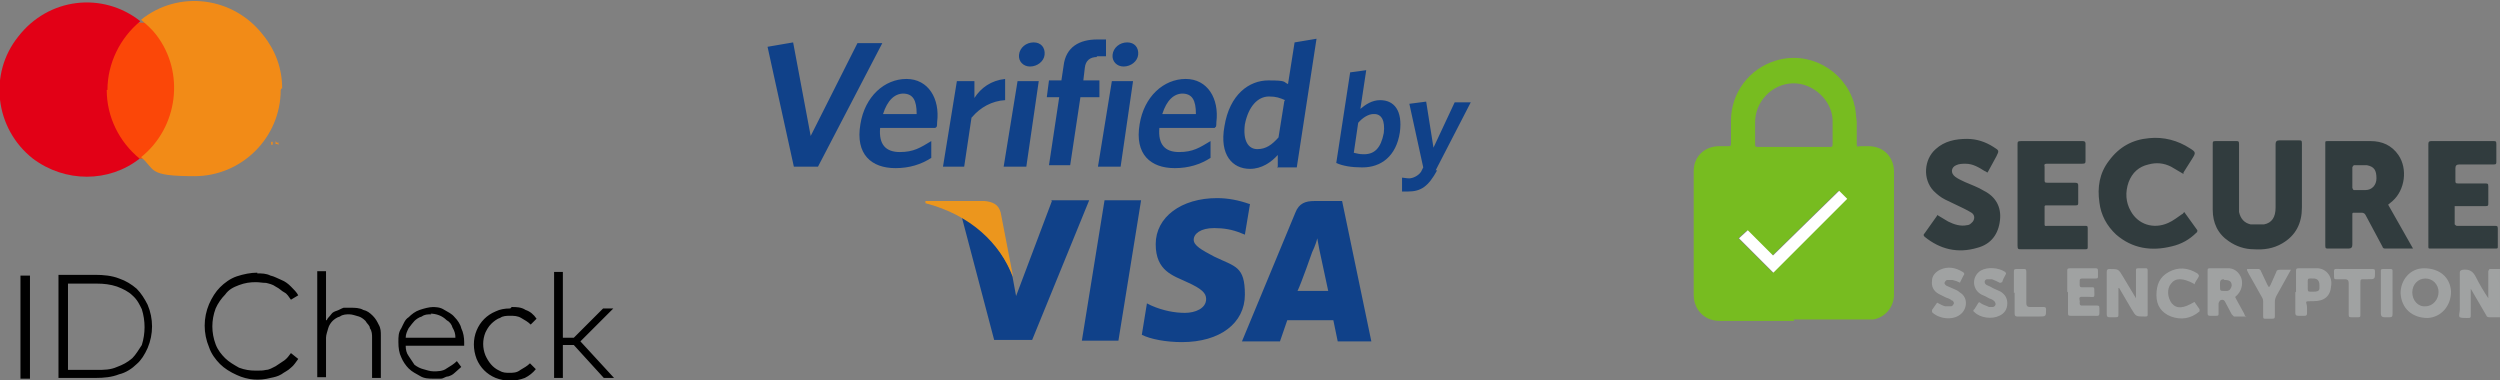
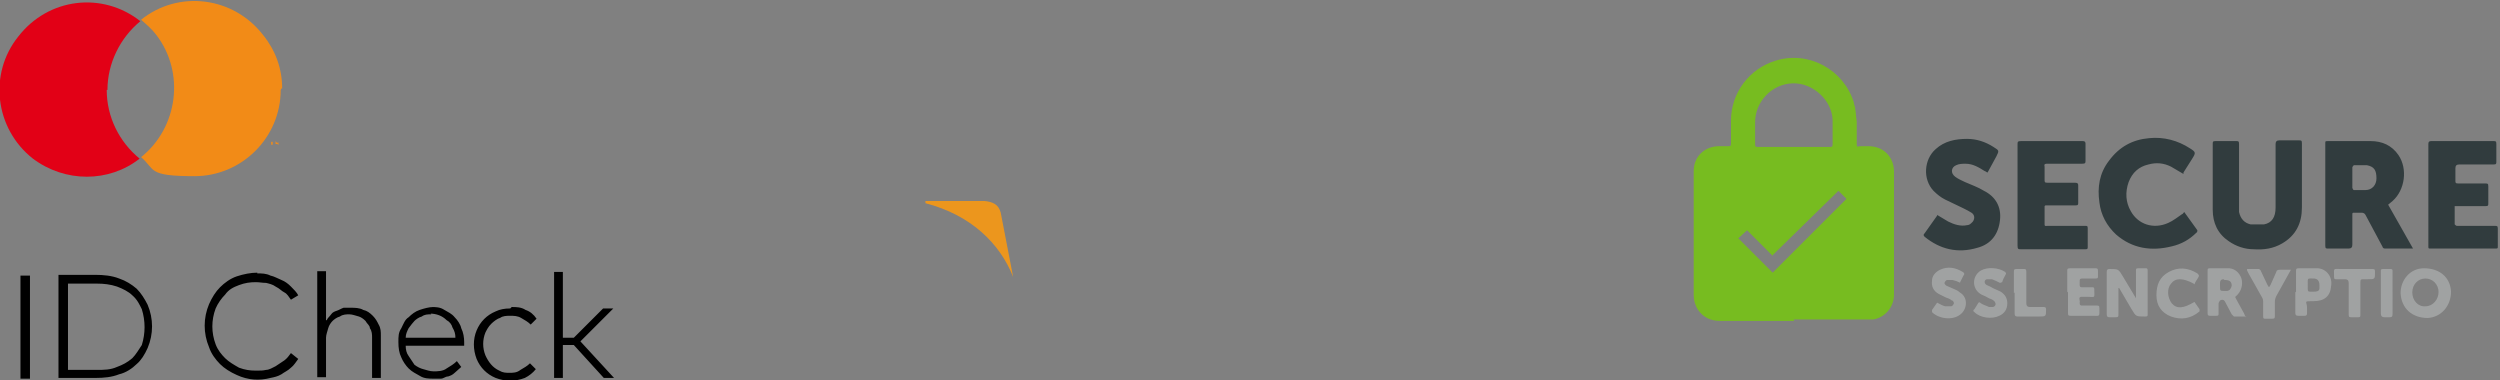
<svg xmlns="http://www.w3.org/2000/svg" version="1.1" viewBox="0 0 342 52">
  <rect x="0" y="0" width="342" height="52" fill="#808080" stroke="none" />
  <defs>
    <style>
      .cls-1 {
        fill: #f28b17;
      }

      .cls-2 {
        fill: #ec961d;
      }

      .cls-3 {
        fill: #fb4708;
      }

      .cls-4 {
        fill: #fff;
      }

      .cls-5 {
        fill: #104189;
      }

      .cls-6 {
        fill: #e20016;
      }

      .cls-7 {
        fill: #a0a2a2;
      }

      .cls-8 {
        fill: #313c3e;
      }

      .cls-9 {
        fill: #77bc20;
      }
    </style>
  </defs>
  <g>
    <g id="Layer_1">
      <g>
-         <path class="cls-5" d="M143.9,27.5l-4.9,13-.5-2.7c-1.2-3.3-3.8-6.6-6.9-8l4.4,16.7h5.2l7.8-19.1s-5.2,0-5.2,0ZM148,46.6l3.1-19.2h5l-3.1,19.2h-5ZM170.9,27.9c-1.4-.5-2.9-.8-4.4-.8-4.9,0-8.4,2.6-8.4,6.3s2.4,4.3,4.3,5.2c2,.9,2.6,1.5,2.6,2.3,0,1.3-1.5,1.9-2.9,1.9s-3-.3-4.6-1l-.6-.3-.7,4.3c1.2.6,3.3,1,5.5,1,5.2,0,8.6-2.6,8.6-6.5s-1.3-3.8-4.2-5.2c-1.7-.9-2.8-1.5-2.8-2.3s.9-1.6,2.8-1.6c1.3,0,2.5.2,3.7.7l.5.2.7-4.2h0ZM183.6,27.5h-3.8c-1.2,0-2.1.3-2.6,1.6l-7.3,17.6h5.2l1-2.9h6.3l.6,2.9h4.6l-4-19.2h-.1ZM177.5,39.8c.5-1,2-5.3,2-5.3,0,0,.5-1,.7-1.9l.3,1.6,1.2,5.6h-4.2Z" />
        <path class="cls-2" d="M134.6,27.5h-8v.3c6.2,1.6,10.2,5.5,12,10.1l-1.7-8.8c-.3-1.2-1.2-1.5-2.2-1.6Z" />
-         <path class="cls-5" d="M111.7,22.8h-3.1l-3.6-16.4,3.5-.6,2.4,12.8,6.4-12.7h3.4l-8.8,16.9h-.1ZM128,17.5h-7.6c-.2,2.3.8,3.3,2.7,3.3s2.8-.6,4.3-1.5v2.3c-1.4.9-3,1.4-4.9,1.4-3.3,0-5.5-1.9-4.8-6,.6-3.8,3.3-6.2,6.3-6.2s4.6,2.7,4.2,5.9c0,.2,0,.6-.1.7h-.1ZM123.6,12.8c-1.2,0-2.2.9-2.8,2.8h4.6c0-1.9-.5-2.8-1.9-2.8h0ZM132.9,16.1l-1,6.7h-2.9l1.9-11.7h2.4v2.3c.9-1.4,2.3-2.4,4.2-2.6v2.9c-1.8.1-3.4,1-4.5,2.3h0ZM137.3,22.8l1.9-11.7h2.9l-1.7,11.7h-3ZM140.9,9.1c-.9,0-1.6-.7-1.5-1.6.1-1,1-1.7,2-1.7s1.6.7,1.5,1.7c-.1.9-1,1.6-2,1.6ZM150.1,7.8c-1,0-1.6.5-1.7,1.5l-.2,1.7h2.2v2.3h-2.6l-1.4,9.3h-2.9l1.4-9.3h-1.7l.3-2.3h1.7l.3-2c.3-2.6,2.2-3.6,4.6-3.6h1.2v2.3h-1.3ZM150.2,22.8l1.9-11.7h2.9l-1.7,11.7h-3ZM153.7,9.1c-.9,0-1.6-.7-1.5-1.6.1-1,1-1.7,2-1.7s1.6.7,1.5,1.7c-.1.9-1,1.6-2,1.6h0ZM166.2,17.5h-7.6c-.2,2.3.8,3.3,2.7,3.3s2.8-.6,4.3-1.5v2.3c-1.4.9-3,1.4-4.9,1.4-3.3,0-5.5-1.9-4.8-6,.6-3.8,3.3-6.2,6.3-6.2s4.6,2.7,4.2,5.9c0,.2,0,.6-.1.7h-.1ZM161.8,12.8c-1.2,0-2.2.9-2.8,2.8h4.6c0-1.9-.5-2.8-1.9-2.8h0ZM174.8,22.8v-1.6c-.9,1-2.2,1.9-3.8,1.9-2.4,0-4.2-1.9-3.5-5.8.7-4.4,3.4-6.3,6-6.3s2,.2,2.7.5l.9-5.7,3-.5-2.7,17.6h-2.7ZM175.8,13.7c-.7-.3-1.2-.5-2.2-.5-1.5,0-2.8,1.3-3.3,3.8-.3,2.3.5,3.4,1.7,3.4s2-.6,2.9-1.6l.8-5h0ZM186.3,22.9c-1.4,0-2.6-.2-3.5-.6l1.9-12.4,2.2-.3-.8,5.3c.7-.6,1.6-1.2,2.7-1.2,1.9,0,3.1,1.4,2.7,4.4-.5,3.3-2.6,4.8-5.1,4.8h0ZM187.9,15.6c-.7,0-1.5.5-2.1,1.2l-.6,4.1c.5.1.7.2,1.4.2,1.4,0,2.3-.8,2.7-2.9.2-1.7-.3-2.6-1.3-2.6h-.1ZM196.6,23.3c-1.2,2.2-2.2,2.9-4,2.9h-.8v-1.9c.2,0,.6.1,1,.1s1.2-.3,1.6-.9l.3-.6-1.9-8.7,2.3-.3,1,6.3,2.9-6.2h2.2l-4.8,9.3h-.1Z" />
      </g>
      <g>
        <path d="M4.1,51.8h-1.3v-14.1h1.3v14.1ZM13.1,37.6c1,0,2.2.1,3.2.5.9.3,1.7.8,2.4,1.4.6.6,1.1,1.4,1.5,2.2.8,1.9.8,4,0,5.9-.4.9-.9,1.7-1.5,2.2-.6.6-1.5,1.2-2.4,1.4-1,.4-2.1.5-3.2.5h-5.1v-14.1h5.1ZM9.3,38.8v11.8h4c.9,0,1.8,0,2.7-.4.8-.3,1.4-.6,2.1-1.2.5-.5.9-1.2,1.3-1.8.5-1.6.5-3.3,0-4.9-.3-.6-.6-1.3-1.3-1.9-.5-.5-1.3-.9-2.1-1.2-.9-.3-1.8-.4-2.7-.4h-4ZM35.2,37.4c.6,0,1.2,0,1.8.3.5.1,1,.4,1.5.6s.9.5,1.3.9.8.8,1,1.2l-1,.6c-.3-.4-.5-.8-.9-1s-.6-.5-1.2-.8c-.4-.3-.9-.4-1.3-.5-.5,0-.9-.1-1.4-.1-.8,0-1.5.1-2.3.4s-1.4.6-1.9,1.3c-.5.5-1,1.2-1.3,1.9-.6,1.6-.6,3.3,0,4.9.3.8.8,1.4,1.3,1.9s1.2.9,1.9,1.3c.8.3,1.5.4,2.3.4s.9,0,1.4-.1c.4,0,.9-.3,1.3-.5l1.2-.8c.4-.3.6-.6.9-1l1,.8c-.3.4-.6.9-1,1.2-.4.4-.9.6-1.3.9-.5.3-1,.4-1.5.5-1.5.4-3.1.3-4.6-.4-.9-.4-1.7-.9-2.3-1.5s-1.2-1.4-1.5-2.3c-.8-1.9-.8-4,0-5.9.4-.9.9-1.7,1.5-2.3s1.4-1.2,2.3-1.5,1.9-.5,2.8-.5h0v.4ZM44.7,43.8c.1-.3.4-.5.6-.8s.5-.4.8-.5.6-.3.9-.4h1c.5,0,1.2,0,1.7.3.5.1.9.4,1.3.8s.6.8.8,1.2c.3.5.3,1,.3,1.5v5.8h-1.2v-5.5c0-.4,0-.9-.3-1.3,0-.4-.4-.6-.6-1-.3-.3-.6-.5-.9-.6-.4-.1-.9-.3-1.3-.3s-.9,0-1.3.3c-.4.1-.8.4-1,.6s-.5.6-.6,1-.3.9-.3,1.3v5.4h-1.2v-14.5h1.2v6.7h.1ZM59,42c.6,0,1.2,0,1.8.4.5.3,1,.5,1.4,1,.4.4.8,1,.9,1.5.3.6.4,1.3.4,1.9v.5h-8c0,.5.1,1,.4,1.4l.8,1.2c.4.3.8.5,1.2.6s.9.3,1.4.3,1.3,0,1.8-.4c.5-.3,1-.6,1.4-1l.6.8c-.3.3-.6.5-.9.8s-.6.4-.9.5c-.4,0-.6.3-1,.3h-1c-.6,0-1.3,0-1.9-.4-.5-.3-1-.5-1.5-1-.4-.4-.8-1-1-1.5-.3-.6-.4-1.3-.4-2.1s0-1.3.4-1.9c.3-.6.5-1.2,1-1.5.4-.4.9-.8,1.5-1s1.3-.4,1.9-.4h-.3ZM59,43c-.5,0-.9,0-1.3.3-.4.1-.8.4-1,.6s-.5.6-.8,1c-.2.4-.4.8-.4,1.3h6.8c0-.5-.1-.9-.4-1.4-.1-.4-.4-.8-.8-1-.6-.6-1.4-.9-2.3-.9h.1ZM70,42c.6,0,1.3,0,1.9.4.6.2,1.1.6,1.5,1.2l-.8.8c-.4-.4-.8-.6-1.3-.9s-1-.3-1.5-.3-1,0-1.4.3c-.4.1-.9.5-1.2.8-.4.4-.6.8-.8,1.2-.4,1-.4,2.1,0,3.1.4.9,1,1.7,1.9,2.1.5.3.9.3,1.4.3s1,0,1.5-.4c.5-.3.9-.5,1.3-.9l.8.8c-.4.5-.9.9-1.5,1.2-1.3.5-2.7.5-4,0-1.2-.5-2.1-1.4-2.6-2.6-.5-1.3-.5-2.7,0-3.9s1.4-2.1,2.6-2.6c.6-.3,1.3-.4,1.9-.4h.1ZM77,46.2h1.5l4-4h1.4l-4.5,4.5,4.6,5h-1.4l-4.1-4.5h-1.5v4.5h-1.2v-14.5h1.2v9.1h0Z" />
-         <path class="cls-3" d="M14,3.1h10.4v18.6h-10.4V3.1Z" />
        <path class="cls-6" d="M14.7,12.3c0-3.6,1.7-7.1,4.5-9.4C14-1.2,6.6-.3,2.5,5-1.6,10.1-.7,17.6,4.5,21.7c4.4,3.3,10.4,3.3,14.6,0-2.8-2.3-4.5-5.7-4.5-9.4Z" />
        <path class="cls-1" d="M38.4,12.3c0,6.5-5.3,11.8-11.8,11.8s-5.3-.9-7.3-2.6c5.1-4.1,6-11.6,2.1-16.7-.6-.8-1.3-1.4-2.1-2.1,5.1-4.1,12.6-3.2,16.7,2.1,1.7,2.1,2.6,4.6,2.6,7.3h-.1ZM37.3,19.8v-.4h.1-.4.1v.4h.1ZM38,19.8v-.5h0v.3c-.1,0-.3-.3-.3-.3h0v.5h0v-.4.3h.3v-.3c.1,0,.1.4.1.4h-.1Z" />
      </g>
      <g>
-         <path class="cls-7" d="M342,43.4h-1.4c-.2,0-.4,0-.5-.3l-2.1-3.6s0,0,0,0v3.5c0,.5,0,.5-.5.5-.4,0-.8,0-1-.1-.2-.2,0-.7,0-1v-5c0-.3,0-.4.4-.5.9-.1,1.4.2,1.8,1,.5,1,1.1,2,1.7,2.9v-3.7c0,0,.1-.3.2-.3.5,0,.9,0,1.4,0v6.5h0Z" />
        <path class="cls-9" d="M245.4,43.9c-3.4,0-6.7,0-10.1,0-1.3,0-2.3-.5-3-1.5-.4-.6-.6-1.3-.6-2v-17c0-2,1.5-3.4,3.5-3.4s.8,0,1.2,0c.3,0,.4,0,.4-.4v-3.1c0-3.8,2.5-7.1,6.1-8.2,4.5-1.4,9.3,1.2,10.7,5.7,0,.3.2.6.2.9.1.6.1,1.1.2,1.7,0,.9,0,1.9,0,2.8s0,.6.6.6h1c2.1,0,3.5,1.5,3.5,3.5v16.8c0,1.7-1.2,3.1-2.8,3.4-.3,0-.6,0-.9,0,0,0-10,0-10,0ZM245.4,20.1h4.9c.3,0,.4,0,.4-.4v-3.3c-.1-2.7-2.7-5.1-5.5-5-2.8.1-5.1,2.5-5.1,5.3v3c0,.3,0,.4.4.4h4.8ZM242.5,35l-3.5-3.5-1.2,1.1,4.7,4.7,10.1-10.1-1.1-1.1s-9.1,8.9-9.1,8.9Z" />
        <path class="cls-8" d="M326.7,28l3.4,6h-.4c-1.1,0-2.2,0-3.3,0-.3,0-.4,0-.5-.3l-2.3-4.3c-.1-.2-.3-.3-.5-.3-.3,0-.6,0-1,0-.3,0-.3,0-.3.3v4.1q0,.5-.5.5c-.9,0-1.8,0-2.8,0-.3,0-.4,0-.4-.4v-14c0-.3,0-.3.4-.3h5.8c1.6,0,2.9.6,3.8,1.9,1.3,1.9.9,4.8-.8,6.3-.2.2-.4.3-.6.5ZM321.8,24.2c0,.5,0,1,0,1.5,0,0,.1.3.2.3.5,0,1.1,0,1.6,0,.9,0,1.5-.7,1.5-1.6,0-1.1-.3-1.6-1.3-1.8-.6,0-1.2,0-1.8,0,0,0-.2.2-.2.3,0,.5,0,1,0,1.5ZM302.7,24.4v-4.7c0-.3,0-.4.4-.4h2.8c.3,0,.4,0,.4.4v8.6c0,.2,0,.5,0,.7.2.9.7,1.5,1.6,1.7.6,0,1.2,0,1.8,0,1.1-.2,1.6-1,1.6-2.3v-8.7q0-.5.5-.5h2.7c.3,0,.4,0,.4.4v8.8c0,2.1-.8,3.8-2.7,4.9-1.2.7-2.5.9-3.9.8-1.2,0-2.4-.4-3.4-1.1-1.5-1-2.2-2.5-2.2-4.3,0-1.5,0-3,0-4.5h0ZM279.7,28.2v2.5c0,.3.2.2.4.2h5.2c.2,0,.3,0,.3.3v2.6c0,.2,0,.3-.3.3,0,0-.1,0-.2,0-2.9,0-5.8,0-8.6,0-.4,0-.5,0-.5-.5v-13.8c0-.4,0-.5.5-.5h8.3c.3,0,.5,0,.5.4,0,.7,0,1.5,0,2.2,0,.4,0,.5-.5.5-1.6,0-3.1,0-4.7,0-.3,0-.5,0-.4.4,0,.6,0,1.2,0,1.8,0,.3,0,.4.4.4h3.7c.3,0,.5,0,.5.4,0,.8,0,1.6,0,2.3,0,.3,0,.4-.4.4h-3.6c-.1,0-.3,0-.5,0ZM335.8,28.2v2.5c0,0,.2.2.3.2h2.2s3,0,3,0c.3,0,.4,0,.4.4v2.4c0,.3,0,.3-.4.3-2.9,0-5.9,0-8.8,0-.3,0-.3,0-.3-.3v-14c0-.3.1-.4.4-.4h8.5c.3,0,.4,0,.4.4,0,.8,0,1.6,0,2.4,0,.3,0,.4-.4.4h-4.7q-.5,0-.5.5v1.7c0,.3,0,.4.4.4h3.7c.3,0,.4,0,.4.4v2.3c0,.3,0,.4-.4.4h-3.9s0,0-.2,0ZM298.7,23.8l-1.7-1c-1-.5-2-.6-3.1-.3-1.3.3-2.2,1.1-2.7,2.4-.5,1.4-.4,2.8.3,4,1,1.8,3.1,2.5,5.1,1.6.7-.3,1.3-.8,1.9-1.2.1,0,.2-.2.3-.3l1.8,2.5c0,0,0,.3-.1.3-1,1-2.1,1.6-3.4,1.9-2.8.7-5.4.3-7.6-1.6-1.3-1.2-2.1-2.7-2.3-4.4-.3-2.1,0-4,1.3-5.7,1.4-1.9,3.2-2.9,5.5-3.1,2-.2,3.9.3,5.6,1.4.8.5.8.6.3,1.4,0,0-1.2,1.9-1.2,1.9ZM265,29.4l1.5.9c.8.4,1.7.7,2.6.5.2,0,.4-.1.6-.3.5-.4.5-1.1,0-1.4-.3-.2-.7-.4-1.1-.6l-2.5-1.2c-.6-.3-1.1-.7-1.6-1.2-1.5-1.6-1.3-4.3.3-5.7,1.2-1.1,2.7-1.4,4.3-1.4,1.3,0,2.5.4,3.6,1.1.8.5.8.5.4,1.3l-1.2,2.2c-.1,0-.3-.2-.4-.2-.8-.5-1.6-1-2.6-1-.4,0-.9,0-1.3.2-.7.3-.8,1.1-.1,1.6.4.3.9.5,1.3.7.9.4,1.8.7,2.6,1.2,1.6.8,2.4,2.2,2.2,4-.2,1.9-1.2,3.3-3.1,3.8-2.7.8-5.1.2-7.2-1.5-.2-.2-.2-.3,0-.5.6-.8,1.1-1.6,1.7-2.4h0Z" />
        <path class="cls-7" d="M289.8,39.4v3.6c0,.3,0,.4-.4.4-.3,0-.5,0-.8,0-.3,0-.4-.1-.4-.4v-5.8c0-.3.1-.4.4-.4,1.2,0,1.2,0,1.8,1l1.8,3v-3.7c0-.3,0-.4.3-.4.3,0,.6,0,1,0,.2,0,.3,0,.3.3v6c0,.2,0,.3-.3.3h-.1c-1.2,0-1.2,0-1.8-1,0,0-1.7-2.9-1.7-2.9ZM328.4,40.1c0-1.8,1.3-3.4,3.2-3.4,2.1,0,3.6,1.2,3.7,3.2,0,1.9-1.3,3.5-3.2,3.6-2.1,0-3.6-1.3-3.7-3.4ZM333.6,40c0-1.1-.8-1.9-1.8-1.9-1,0-1.8.8-1.8,1.9,0,1.1.8,2,1.8,1.9,1,0,1.8-.9,1.8-2h0ZM307.3,43.3c-.6,0-1.1,0-1.7,0,0,0-.2-.2-.3-.3l-.9-1.7c-.2-.4-.5-.3-.7-.2,0,0-.2.3-.2.4v1.4c0,.2,0,.3-.3.3-.3,0-.6,0-.9,0-.2,0-.3-.1-.3-.3v-5.9c0-.2,0-.3.3-.3h2.7c.8.1,1.3.6,1.6,1.3.3.9,0,1.9-.7,2.5-.2.1-.1.2,0,.4l1.1,2,.2.5h0ZM304.2,38.2q-.5,0-.5.5v.5c0,.6,0,.6.7.6,0,0,.2,0,.2,0,.4,0,.6-.3.7-.7,0-.6-.3-.8-1-.8h0ZM314.1,40v-2.9c0-.3,0-.4.4-.4h2.6c1.2.1,2,1.2,1.8,2.4-.1,1.4-.9,2.1-2.4,2.1s-.9,0-.9.9v.8c0,.2-.1.3-.3.3-.3,0-.6,0-.9,0-.3,0-.4-.1-.4-.4,0,0,0-2.9,0-2.9ZM315.7,39h0c0,1-.1.9.8.9s.8-.3.8-.9c0-.6-.3-.9-.8-.9-.9,0-.8-.1-.8.8h0ZM282.8,40v-2.9c0-.3,0-.4.4-.4h3.4c.3,0,.4,0,.4.4,0,.2,0,.5,0,.7,0,.2,0,.3-.3.3-.6,0-1.2,0-1.8,0-.2,0-.4,0-.4.3,0,1-.1.9.8.9h.9c.2,0,.3,0,.3.3,0,1.3.2,1-1,1-.2,0-.5,0-.7,0-.6,0-.2.5-.3.8,0,.2,0,.4.3.4h2c.3,0,.4,0,.4.4,0,1.2.1,1-1,1-1,0-1.9,0-2.9,0-.3,0-.4,0-.4-.4v-2.9ZM300.1,38.8c-1.5-.8-2.5-.8-3.1,0-.6.7-.5,1.9.1,2.7.7.8,1.6.7,3.1-.2l.7,1c0,0,0,.2,0,.3-1.2,1-2.5,1.2-3.9.7-1.3-.5-2-1.5-2-2.9,0-1.4.4-2.5,1.7-3.2,1.3-.7,2.6-.6,3.9.2.2.2.3.3.1.6-.2.3-.4.6-.5.9ZM273.6,38.7c-.4-.2-.8-.4-1.1-.5-.2,0-.5,0-.7,0-.4.1-.4.6,0,.8.2.1.5.2.8.4l1.1.5c.6.4.9.9.9,1.6,0,.8-.4,1.4-1.1,1.7-1,.5-2.6.3-3.4-.5-.2-.1-.2-.3,0-.4l.5-.8c.1-.2.2-.2.4,0,.3.2.7.3,1.1.5.2,0,.4,0,.5,0,.2,0,.4-.2.4-.4,0-.1-.1-.4-.3-.5-.2-.2-.5-.2-.8-.4-.3-.2-.7-.3-1-.5-1.2-.8-1.1-2.5.1-3.2.9-.5,2.4-.4,3.3.2,0,0,.2.2.1.3-.2.4-.4.7-.5,1.1ZM268.2,38.7c-.4-.2-.7-.3-1.1-.4-.2,0-.5,0-.7,0-.2,0-.3.2-.4.4,0,.1.1.3.3.4.2.1.5.2.7.3.4.2.8.3,1.1.6,1.2.7,1,2.3.1,3-1.1.9-3,.6-3.9-.3,0,0,0-.2,0-.3l.7-1c.4.2.7.4,1.1.5.3,0,.5,0,.8,0,.2,0,.3-.2.4-.4,0-.1-.1-.4-.3-.4-.2-.2-.5-.3-.8-.4l-1-.5c-.7-.4-1-1-.9-1.8,0-.7.5-1.2,1.1-1.5,1.1-.5,2.1-.3,3.1.3.2.1.3.3.1.5l-.5,1ZM307.4,36.8h1.6c.1,0,.3.2.3.3l.9,1.9.2.3.2-.3.8-1.8c0-.2.2-.3.5-.3h1.5s-.5.9-.5.9l-1.5,2.7c-.1.2-.2.5-.2.8v1.9c0,.3,0,.4-.4.4-.3,0-.6,0-.9,0-.2,0-.3,0-.3-.3v-1.9c0-.3,0-.5-.2-.8l-1.8-3.2-.2-.4h0ZM322.1,36.8h2.4c.3,0,.4,0,.4.4,0,1,0,1-1,1s-.4,0-.6,0c-.3,0-.4,0-.4.4v3.2s0,1.3,0,1.3c0,.2,0,.3-.3.3-.3,0-.6,0-.9,0-.3,0-.4,0-.4-.4v-4.3q0-.5-.5-.5c-.4,0-.8,0-1.2,0-.2,0-.3,0-.3-.3,0-1.3-.2-1.1,1-1.1h1.8ZM275.5,40.1v-2.9c0-.3,0-.4.4-.4.3,0,.6,0,.9,0,.3,0,.4,0,.4.4v4.3q0,.5.5.5h1.8c.2,0,.4,0,.4.3,0,1,0,1-1,1s-2,0-2.9,0c-.3,0-.4-.1-.4-.4v-2.9ZM327.3,40v2.9c0,.3,0,.5-.4.5-.2,0-.5,0-.7,0q-.5,0-.5-.5v-5.8c0-.2,0-.3.3-.3h1c.3,0,.3.1.3.3v2.9h0Z" />
-         <path class="cls-4" d="M242.5,35l9.1-8.9,1.1,1.1-10.1,10.1-4.7-4.7,1.2-1.1s3.5,3.5,3.5,3.5Z" />
      </g>
    </g>
  </g>
</svg>